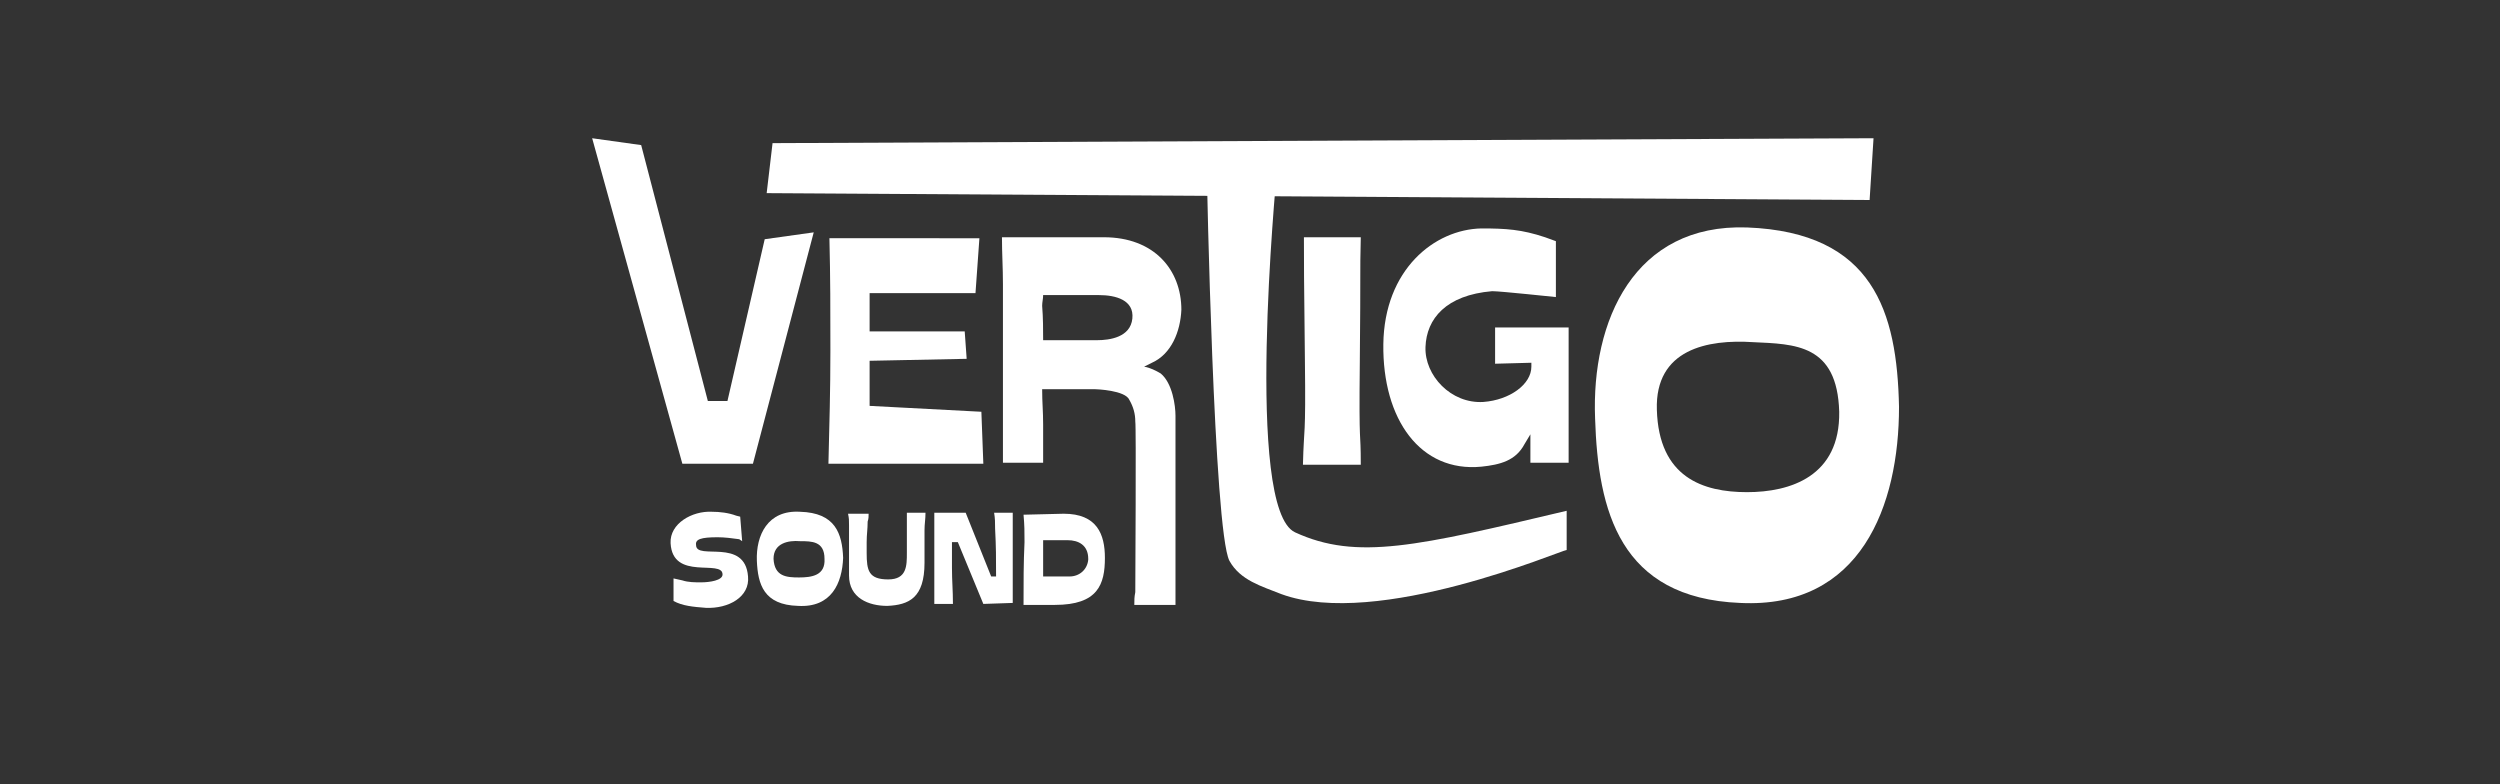
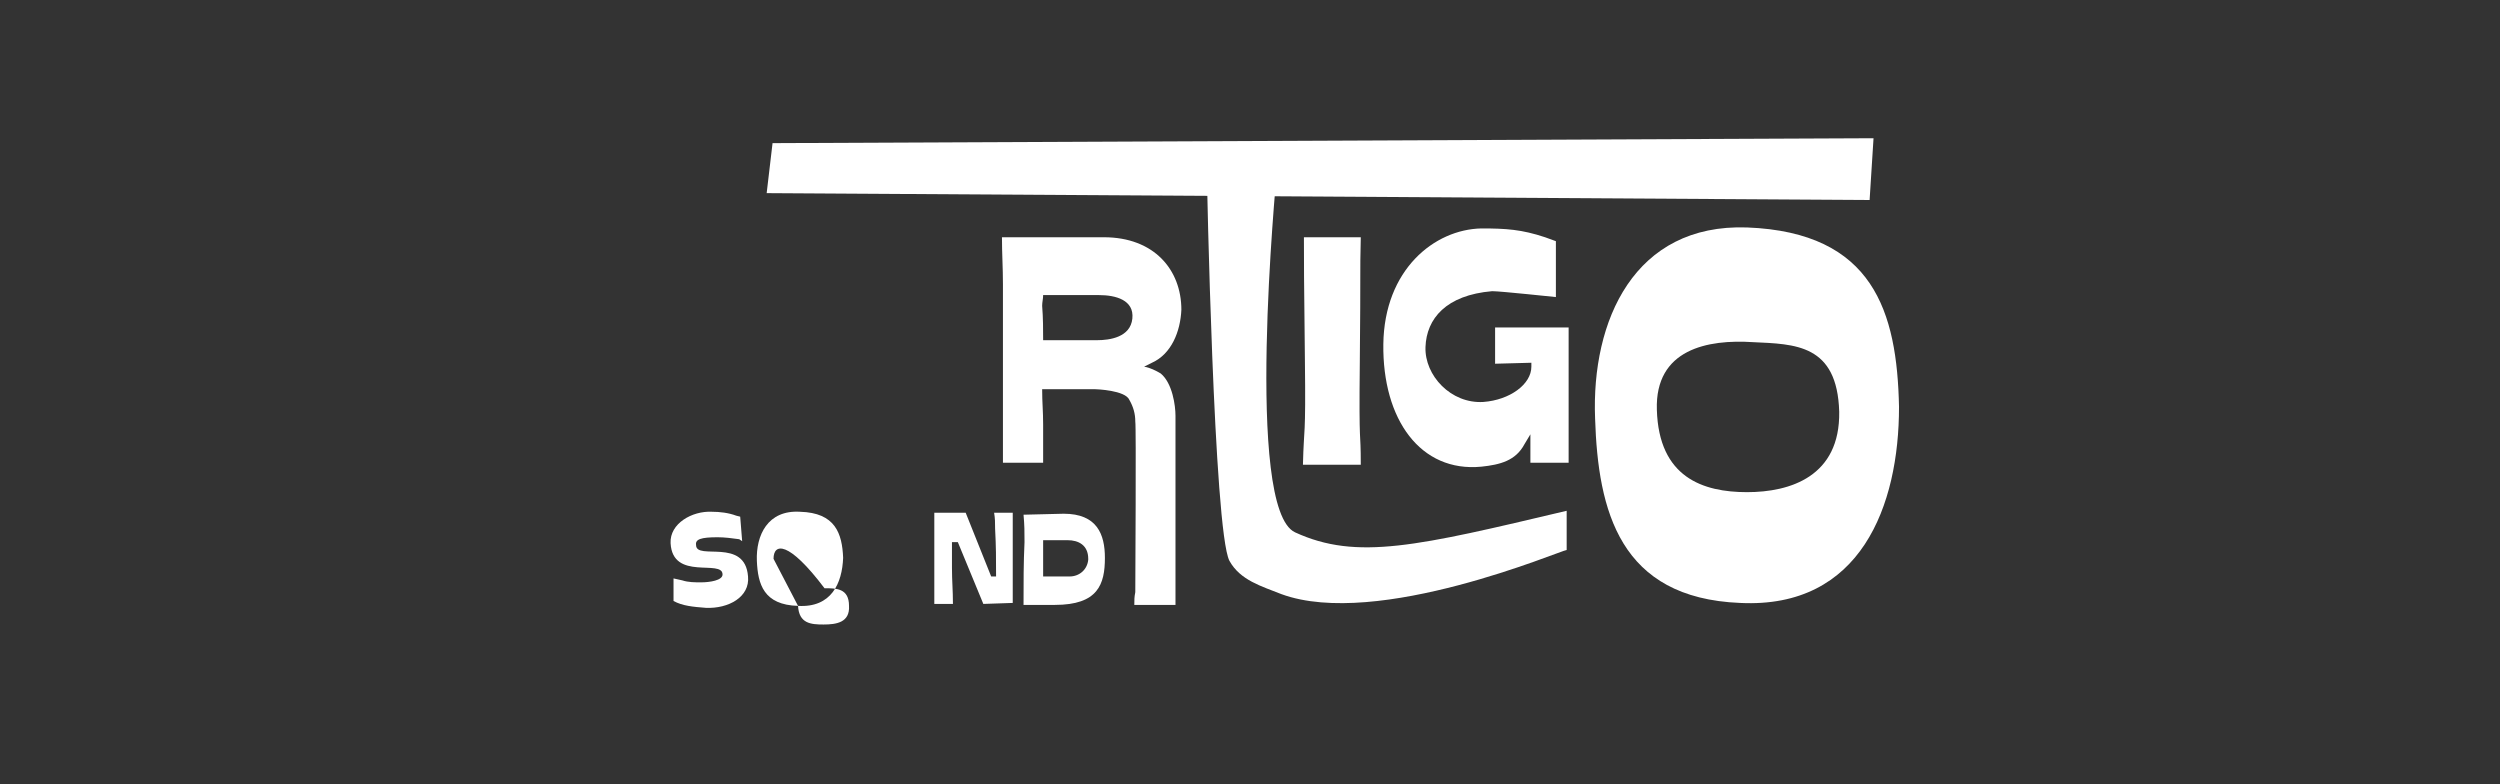
<svg xmlns="http://www.w3.org/2000/svg" xml:space="preserve" style="enable-background:new 0 0 255 80;" viewBox="0 0 255 80" y="0px" x="0px" id="Vertigo_logo" version="1.1">
  <rect x="0" y="0" width="255" height="80" fill="#333333" stroke="none" />
  <style type="text/css">
	.st0{fill:#FFFFFF;}
</style>
  <g>
-     <path d="M60.4,14.1l5,0.7l6.8,26.1h2L78,24.4l5-0.7l-6.2,23.6h-7.2L60.4,14.1z" class="st0" />
-     <path d="M99.9,24.3l-0.4,5.6H88.7v3.9h9.7l0.2,2.8l-9.9,0.2v4.6l11.4,0.6l0.2,5.3l-15.8,0c0.1-4.1,0.2-7.4,0.2-11.6   c0-4,0-7.4-0.1-11.4L99.9,24.3z" class="st0" />
    <path d="M119.9,42.4v19.3h-4.2c0-0.5,0-0.8,0.1-1.3c0-0.9,0.1-17,0-17.4c0-0.8-0.2-1.5-0.6-2.2c-0.4-1-3.4-1.1-3.5-1.1   h-5.4c0,1.4,0.1,2.2,0.1,3.6c0,1.3,0,2.6,0,3.9h-4.1c0-6.4,0-11.2,0-18.2c0-1.7-0.1-3.1-0.1-4.8h10.4c5.1,0,7.9,3.3,7.9,7.4   c-0.1,2.2-1,4.5-3,5.4l-0.8,0.4c0.6,0.1,1.2,0.4,1.7,0.7C119.6,39.1,119.9,41.4,119.9,42.4z M106.4,34.7h5.5c1.3,0,3.4-0.3,3.6-2.2   s-1.7-2.4-3.4-2.4h-5.7c0,0.4-0.1,0.7-0.1,1.1C106.4,32.4,106.4,33.7,106.4,34.7z" class="st0" />
    <path d="M125.4,57.2c-1.6-3.1-2.3-39.4-2.3-39.4h7.1c0,0.5-3.3,34.1,1.9,36.5c6.3,2.9,12.5,1.4,27.7-2.2v4   c-0.5,0-19.3,8.1-29.1,4.5C128.7,59.8,126.5,59.2,125.4,57.2z" class="st0" />
    <path d="M78.2,19.7l0.6-5.1l112.3-0.5l-0.4,6.3L78.2,19.7z" class="st0" />
    <path d="M138.8,24.2c-0.1,4.1,0,2.8-0.1,12.8c-0.1,9.2,0.1,6.5,0.1,10.4h-5.9c0.1-4.1,0.3-2.4,0.2-10.7   c-0.1-10-0.1-8.5-0.1-12.5L138.8,24.2z" class="st0" />
    <path d="M145.4,35.4c-0.1,2.9,2.6,5.8,5.9,5.6c2.7-0.2,4.9-1.8,4.9-3.6V37l-3.7,0.1v-3.7h7.5v13.8h-3.9v-2.9l-0.6,1   c-0.9,1.7-2.5,2.1-4.4,2.3c-6.2,0.6-10.1-4.8-10-12.5c0.1-7.6,5.2-11.7,10-11.8c2.5,0,4.1,0.1,6.5,0.9l1.1,0.4v5.7   c-0.1,0-5.6-0.6-6.5-0.6C147.5,30.1,145.5,32.5,145.4,35.4z" class="st0" />
    <path d="M177.5,61.5c-12.3-0.5-14.5-9.4-14.8-18.8c-0.4-10,4-19.9,15.5-19.5c12.9,0.5,15.3,8.6,15.5,18.3   C193.7,51.6,189.8,62.1,177.5,61.5z M169,41.8c0.2,6.9,4.7,8.4,9.2,8.4c4.4,0,9.5-1.6,9.4-8.2c-0.2-6.9-4.5-6.9-8.8-7.1   C174.2,34.6,168.8,35.6,169,41.8z" class="st0" />
    <path d="M75.4,55c-0.7-0.1-1.5-0.2-2.2-0.2c-1.7,0-2.3,0.2-2.2,0.8c0,1.6,5-0.8,5.3,3.2c0.2,2.1-2,3.3-4.3,3.2   c-1.3-0.1-2.4-0.2-3.3-0.7v-2.3l0.9,0.2c0.6,0.2,1.3,0.2,1.9,0.2c0.9,0,2.2-0.2,2.2-0.8c0-1.6-5.1,0.7-5.3-3.2   c-0.1-2,2.2-3.3,4.2-3.2c0.8,0,1.7,0.1,2.5,0.4l0.4,0.1l0.2,2.5L75.4,55z" class="st0" />
-     <path d="M81.4,61.8c-3.5-0.1-4.1-2.2-4.2-4.6c-0.1-2.6,1.1-5.2,4.4-5c3.6,0.1,4.3,2.2,4.4,4.7   C85.9,59.5,84.8,62,81.4,61.8z M78.9,57c0.1,1.8,1.3,1.9,2.6,1.9c1.3,0,2.7-0.2,2.6-1.9c0-1.8-1.3-1.8-2.5-1.8   C80.4,55.1,78.9,55.4,78.9,57L78.9,57z" class="st0" />
-     <path d="M88.6,52.4c0,0.3,0,0.5-0.1,0.8c0,0.8-0.1,1.3-0.1,2.1v1.1c0,1.8,0.2,2.7,2.2,2.7c1.9,0,1.9-1.4,1.9-2.7l0-4.1   h1.9c0,0.7-0.1,1.1-0.1,1.8c0,0.8,0,1.3,0,2.1v1.2c0,3.6-1.6,4.3-3.8,4.4c-1.9,0-3.9-0.8-3.9-3.1c0,0,0-2,0-5.1   c0-0.6,0-0.7-0.1-1.2L88.6,52.4z" class="st0" />
+     <path d="M81.4,61.8c-3.5-0.1-4.1-2.2-4.2-4.6c-0.1-2.6,1.1-5.2,4.4-5c3.6,0.1,4.3,2.2,4.4,4.7   C85.9,59.5,84.8,62,81.4,61.8z c0.1,1.8,1.3,1.9,2.6,1.9c1.3,0,2.7-0.2,2.6-1.9c0-1.8-1.3-1.8-2.5-1.8   C80.4,55.1,78.9,55.4,78.9,57L78.9,57z" class="st0" />
    <path d="M100.3,61.6l-2.6-6.3h-0.6c0,1,0,1.6,0,2.6c0,1.4,0.1,2.3,0.1,3.7h-1.9c0-0.5,0,0.2,0-1.2v-6.5l0-1.6h3.2   l2.6,6.5h0.5c0-1.9,0-3-0.1-4.9c0-0.6,0-1-0.1-1.6h1.9c0,0.3,0,0.9,0,1.4c0,3,0,4.8,0,7.8L100.3,61.6z" class="st0" />
    <path d="M108.5,52.4c3.4,0,4.2,2.1,4.2,4.5c0,2.7-0.7,4.8-5.1,4.8h-3.2c0-2.5,0-4.2,0.1-6.4c0-1.1,0-1.7-0.1-2.8   L108.5,52.4z M106.4,55.1v3.7h2.7c1,0,1.8-0.7,1.9-1.7c0,0,0-0.1,0-0.1c0-1.4-1-1.9-2.1-1.9H106.4z" class="st0" />
  </g>
</svg>